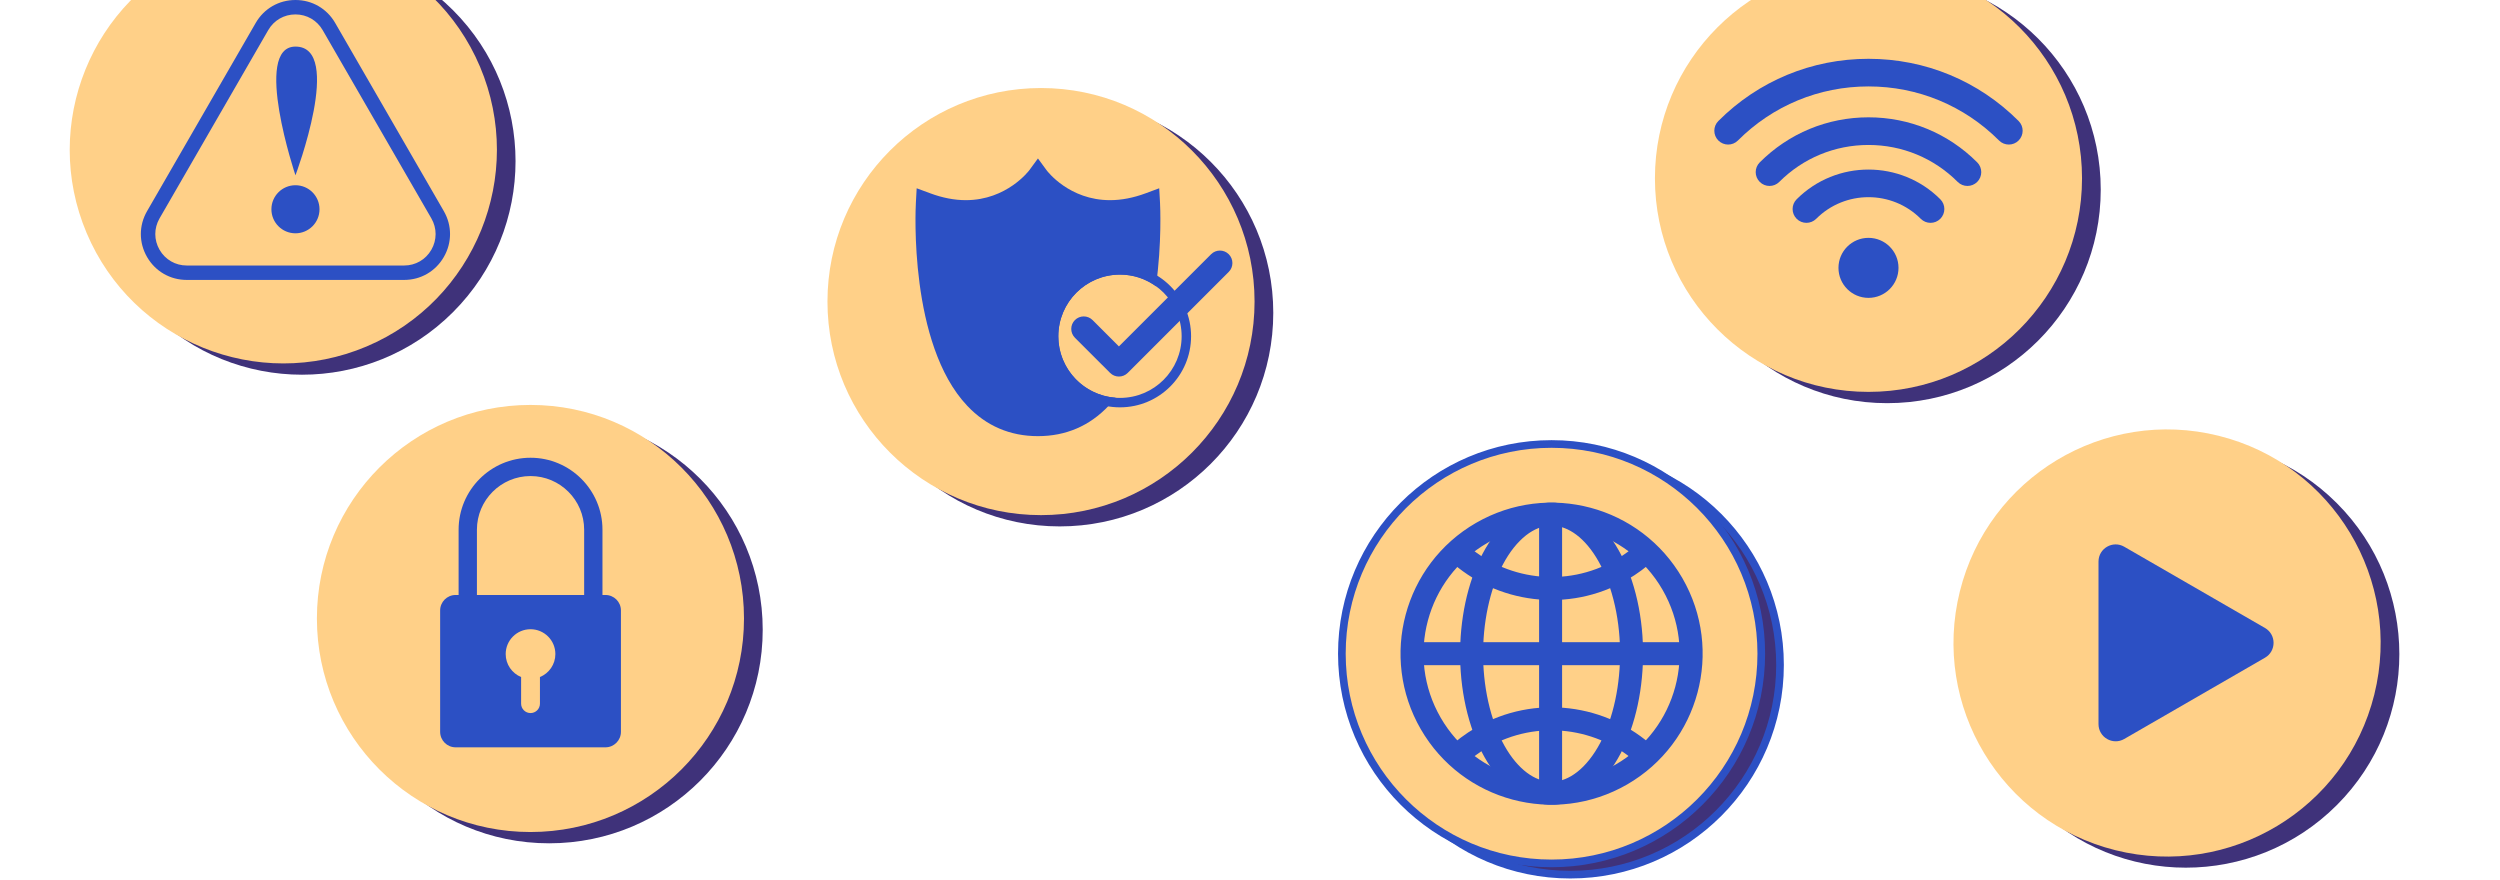
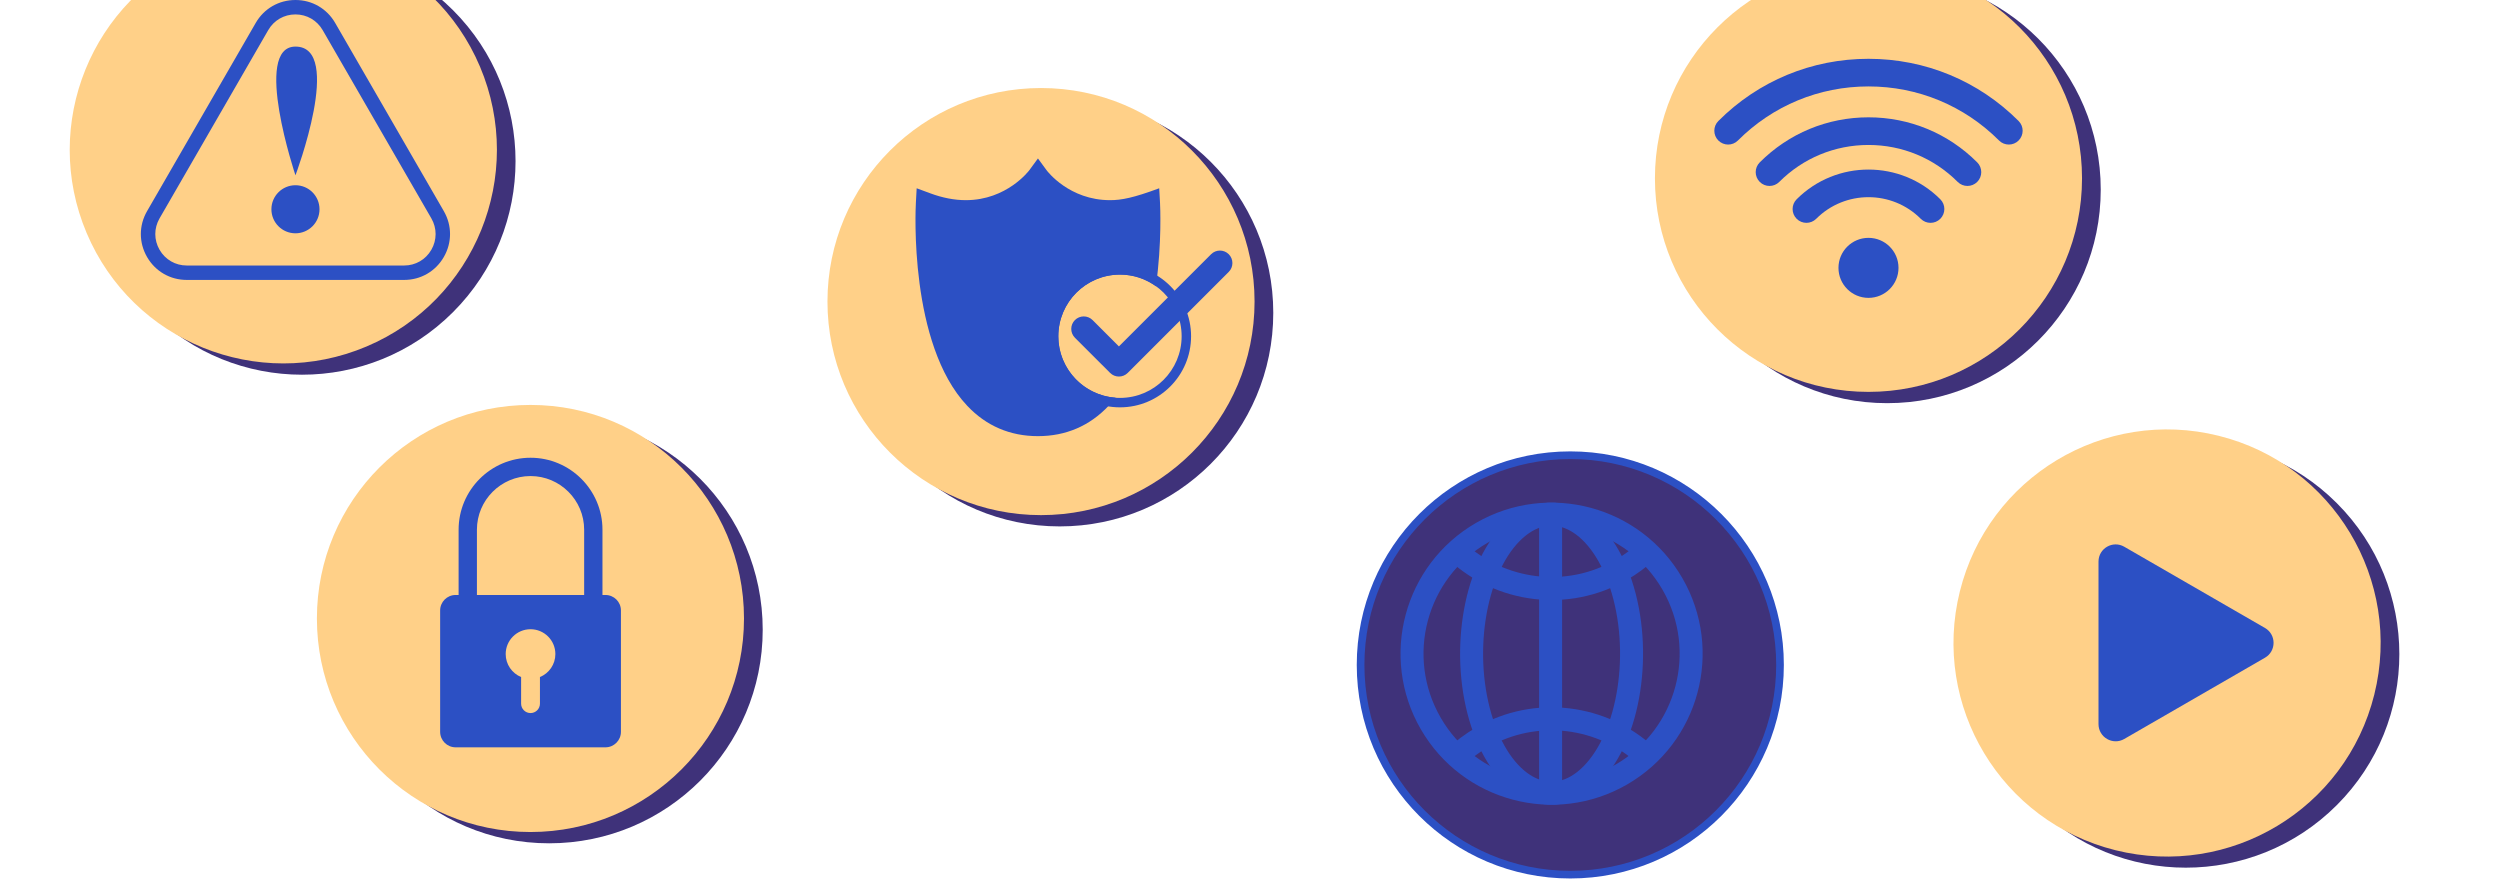
<svg xmlns="http://www.w3.org/2000/svg" width="142" height="50" viewBox="0 0 142 50" fill="none">
  <path d="M25.73 17.731C30.467 12.994 30.467 5.314 25.73 0.578C20.994 -4.159 13.314 -4.159 8.577 0.578C3.84 5.314 3.84 12.994 8.577 17.731C13.314 22.468 20.994 22.468 25.73 17.731Z" fill="#3F327A" />
  <path d="M20.815 19.683C26.985 17.076 29.873 9.959 27.265 3.789C24.657 -2.381 17.541 -5.269 11.371 -2.661C5.2 -0.054 2.312 7.063 4.92 13.233C7.528 19.403 14.644 22.291 20.815 19.683Z" fill="#FFD088" />
  <path d="M22.954 15.9H10.608C9.667 15.9 8.824 15.414 8.353 14.598C7.882 13.782 7.882 12.809 8.353 11.994L14.525 1.302C14.996 0.487 15.839 0 16.781 0H16.782C17.723 0 18.566 0.486 19.037 1.302L25.21 11.994C25.68 12.809 25.68 13.783 25.209 14.598C24.739 15.414 23.896 15.9 22.954 15.9ZM16.782 0.819C16.136 0.819 15.558 1.152 15.235 1.712L9.063 12.403C8.74 12.962 8.74 13.63 9.063 14.188C9.385 14.747 9.963 15.081 10.609 15.081H22.955C23.6 15.081 24.178 14.748 24.501 14.188C24.823 13.63 24.823 12.962 24.501 12.403L18.328 1.712C18.005 1.153 17.427 0.819 16.782 0.819Z" fill="#2C50C4" />
  <path d="M16.782 2.646C14.329 2.646 16.782 9.958 16.782 9.958C16.782 9.958 19.538 2.646 16.782 2.646Z" fill="#2C50C4" />
  <path d="M15.416 11.887C15.416 11.133 16.028 10.521 16.782 10.521C17.537 10.521 18.148 11.133 18.148 11.887C18.148 12.641 17.537 13.252 16.782 13.252C16.028 13.252 15.416 12.641 15.416 11.887Z" fill="#2C50C4" />
  <path d="M31.192 47.9C37.891 47.9 43.322 42.469 43.322 35.77C43.322 29.071 37.891 23.641 31.192 23.641C24.494 23.641 19.063 29.071 19.063 35.77C19.063 42.469 24.494 47.9 31.192 47.9Z" fill="#3F327A" />
  <path d="M30.13 47.259C36.828 47.259 42.259 41.828 42.259 35.13C42.259 28.431 36.828 23 30.13 23C23.431 23 18 28.431 18 35.13C18 41.828 23.431 47.259 30.13 47.259Z" fill="#FFD088" />
  <path d="M34.389 33.795H34.22V30.086C34.22 27.833 32.387 26 30.134 26C27.881 26 26.049 27.833 26.049 30.086V33.795H25.879C25.394 33.795 25 34.189 25 34.674V41.568C25 42.054 25.394 42.448 25.879 42.448H34.39C34.875 42.448 35.269 42.054 35.269 41.568V34.674C35.269 34.188 34.875 33.795 34.389 33.795ZM30.669 38.456V39.967C30.669 40.262 30.43 40.502 30.134 40.502C29.838 40.502 29.599 40.262 29.599 39.967V38.456C29.085 38.245 28.723 37.74 28.723 37.151C28.723 36.372 29.355 35.74 30.134 35.74C30.913 35.74 31.545 36.372 31.545 37.151C31.545 37.74 31.183 38.245 30.669 38.456ZM33.18 33.795H27.089V30.086C27.089 28.407 28.455 27.04 30.134 27.04C31.813 27.04 33.18 28.407 33.18 30.086V33.795Z" fill="#2C50C4" />
  <path d="M60.193 29.9C66.891 29.9 72.322 24.469 72.322 17.77C72.322 11.071 66.891 5.641 60.193 5.641C53.493 5.641 48.063 11.071 48.063 17.77C48.063 24.469 53.493 29.9 60.193 29.9Z" fill="#3F327A" />
  <path d="M59.13 29.259C65.828 29.259 71.259 23.828 71.259 17.13C71.259 10.431 65.828 5 59.13 5C52.431 5 47 10.431 47 17.13C47 23.828 52.431 29.259 59.13 29.259Z" fill="#FFD088" />
-   <path d="M60.112 19.099C60.112 17.164 61.68 15.596 63.614 15.596C64.377 15.596 65.082 15.843 65.657 16.258C66.001 13.78 65.898 11.683 65.889 11.516L65.843 10.694L65.072 10.98C64.378 11.238 63.698 11.369 63.051 11.369C60.74 11.369 59.495 9.736 59.445 9.668L58.955 9L58.466 9.668C58.453 9.685 57.193 11.369 54.859 11.369C54.212 11.369 53.533 11.238 52.839 10.98L52.067 10.694L52.022 11.516C52.004 11.842 51.62 19.544 54.942 23.053C56.022 24.194 57.373 24.773 58.955 24.773C60.538 24.773 61.889 24.194 62.968 23.053C63.108 22.906 63.238 22.749 63.365 22.588C61.547 22.46 60.112 20.948 60.112 19.099Z" fill="#2C50C4" />
+   <path d="M60.112 19.099C60.112 17.164 61.68 15.596 63.614 15.596C64.377 15.596 65.082 15.843 65.657 16.258C66.001 13.78 65.898 11.683 65.889 11.516L65.843 10.694C64.378 11.238 63.698 11.369 63.051 11.369C60.74 11.369 59.495 9.736 59.445 9.668L58.955 9L58.466 9.668C58.453 9.685 57.193 11.369 54.859 11.369C54.212 11.369 53.533 11.238 52.839 10.98L52.067 10.694L52.022 11.516C52.004 11.842 51.62 19.544 54.942 23.053C56.022 24.194 57.373 24.773 58.955 24.773C60.538 24.773 61.889 24.194 62.968 23.053C63.108 22.906 63.238 22.749 63.365 22.588C61.547 22.46 60.112 20.948 60.112 19.099Z" fill="#2C50C4" />
  <path d="M63.615 15.06C61.385 15.06 59.577 16.868 59.577 19.099C59.577 21.329 61.385 23.137 63.615 23.137C65.845 23.137 67.653 21.329 67.653 19.099C67.653 16.869 65.845 15.06 63.615 15.06ZM63.615 22.601C61.681 22.601 60.113 21.033 60.113 19.099C60.113 17.165 61.681 15.597 63.615 15.597C65.55 15.597 67.117 17.165 67.117 19.099C67.117 21.033 65.55 22.601 63.615 22.601Z" fill="#2C50C4" />
  <path d="M63.554 21.388C63.373 21.388 63.191 21.319 63.053 21.18L61.055 19.183C60.778 18.906 60.778 18.457 61.055 18.18C61.332 17.903 61.781 17.903 62.058 18.18L63.554 19.676L68.79 14.44C69.067 14.163 69.516 14.163 69.793 14.44C70.07 14.717 70.07 15.166 69.793 15.443L64.055 21.18C63.917 21.319 63.735 21.388 63.554 21.388Z" fill="#2C50C4" />
  <path d="M101.105 37.768C101.105 44.347 95.772 49.68 89.193 49.68C82.614 49.68 77.281 44.347 77.281 37.768C77.281 31.189 82.614 25.856 89.193 25.856C95.772 25.856 101.105 31.189 101.105 37.768Z" fill="#3F327A" stroke="#2C50C4" stroke-width="0.435" />
-   <path d="M100.041 37.13C100.041 43.708 94.708 49.041 88.129 49.041C81.551 49.041 76.218 43.708 76.218 37.13C76.218 30.551 81.551 25.218 88.129 25.218C94.708 25.218 100.041 30.551 100.041 37.13Z" fill="#FFD088" stroke="#2C50C4" stroke-width="0.435" />
  <path d="M84.167 30.265C87.958 28.076 92.805 29.375 94.994 33.166C97.183 36.956 95.884 41.804 92.093 43.993C88.302 46.182 83.454 44.883 81.266 41.092C79.077 37.301 80.376 32.453 84.167 30.265Z" stroke="#2C50C4" stroke-width="1.306" stroke-miterlimit="10" />
  <path d="M82.629 43.046C83.083 42.61 83.597 42.22 84.167 41.891C87.252 40.11 91.037 40.639 93.52 42.941" stroke="#2C50C4" stroke-width="1.306" stroke-miterlimit="10" />
  <path d="M93.519 31.314C93.093 31.709 92.617 32.062 92.093 32.365C89.008 34.146 85.224 33.617 82.742 31.316" stroke="#2C50C4" stroke-width="1.306" stroke-miterlimit="10" />
  <path d="M85.859 30.265C88.031 28.076 90.809 29.375 92.064 33.166C93.318 36.956 92.573 41.804 90.401 43.993C88.229 46.182 85.451 44.883 84.196 41.092C82.942 37.301 83.686 32.453 85.859 30.265Z" stroke="#2C50C4" stroke-width="1.306" stroke-miterlimit="10" />
-   <path d="M80.205 37.129H96.055" stroke="#2C50C4" stroke-width="1.306" stroke-miterlimit="10" />
  <path d="M88.074 29.201V45.053" stroke="#2C50C4" stroke-width="1.306" stroke-miterlimit="10" />
  <path d="M107.192 22.9C113.891 22.9 119.322 17.469 119.322 10.77C119.322 4.071 113.891 -1.359 107.192 -1.359C100.494 -1.359 95.063 4.071 95.063 10.77C95.063 17.469 100.494 22.9 107.192 22.9Z" fill="#3F327A" />
  <path d="M106.129 22.259C112.828 22.259 118.259 16.828 118.259 10.13C118.259 3.431 112.828 -2 106.129 -2C99.431 -2 94 3.431 94 10.13C94 16.828 99.431 22.259 106.129 22.259Z" fill="#FFD088" />
  <path d="M106.13 13.51C105.189 13.51 104.425 14.273 104.425 15.214C104.425 16.156 105.189 16.919 106.13 16.919C107.071 16.919 107.835 16.156 107.835 15.214C107.835 14.273 107.072 13.51 106.13 13.51Z" fill="#2C50C4" />
  <path d="M102.05 11.318C101.743 11.624 101.743 12.121 102.05 12.428C102.356 12.734 102.853 12.734 103.16 12.428C104.797 10.79 107.462 10.79 109.1 12.428C109.253 12.581 109.454 12.658 109.654 12.658C109.855 12.658 110.056 12.581 110.209 12.428C110.516 12.121 110.516 11.624 110.209 11.318C107.96 9.069 104.3 9.069 102.05 11.318Z" fill="#2C50C4" />
  <path d="M106.13 6.664C103.797 6.664 101.603 7.573 99.954 9.223C99.647 9.529 99.647 10.026 99.954 10.332C100.107 10.486 100.308 10.562 100.508 10.562C100.709 10.562 100.91 10.486 101.063 10.332C102.416 8.979 104.216 8.234 106.13 8.234C108.044 8.234 109.843 8.979 111.196 10.332C111.503 10.639 111.999 10.639 112.306 10.332C112.612 10.026 112.612 9.529 112.306 9.223C110.657 7.572 108.463 6.664 106.13 6.664Z" fill="#2C50C4" />
  <path d="M114.656 6.872C112.379 4.594 109.351 3.34 106.13 3.34C102.909 3.34 99.881 4.594 97.603 6.872C97.297 7.178 97.297 7.675 97.603 7.981C97.91 8.288 98.407 8.288 98.713 7.981C100.694 6 103.328 4.909 106.13 4.909C108.931 4.909 111.565 6 113.546 7.981C113.7 8.135 113.9 8.211 114.101 8.211C114.302 8.211 114.503 8.135 114.656 7.981C114.963 7.675 114.963 7.178 114.656 6.872Z" fill="#2C50C4" />
  <path d="M132.73 45.731C137.467 40.994 137.467 33.314 132.73 28.578C127.993 23.841 120.314 23.841 115.577 28.578C110.84 33.314 110.84 40.994 115.577 45.731C120.314 50.468 127.993 50.468 132.73 45.731Z" fill="#3F327A" />
  <path d="M134.86 39.451C136.477 32.95 132.518 26.369 126.018 24.752C119.517 23.135 112.936 27.094 111.319 33.595C109.702 40.095 113.661 46.676 120.162 48.293C126.662 49.91 133.243 45.952 134.86 39.451Z" fill="#FFD088" />
  <path d="M128.652 35.67L120.657 31.054C120.007 30.679 119.195 31.148 119.195 31.898V41.13C119.195 41.88 120.007 42.349 120.657 41.974L128.652 37.358C129.301 36.983 129.301 36.045 128.652 35.67Z" fill="#2C50C4" />
</svg>